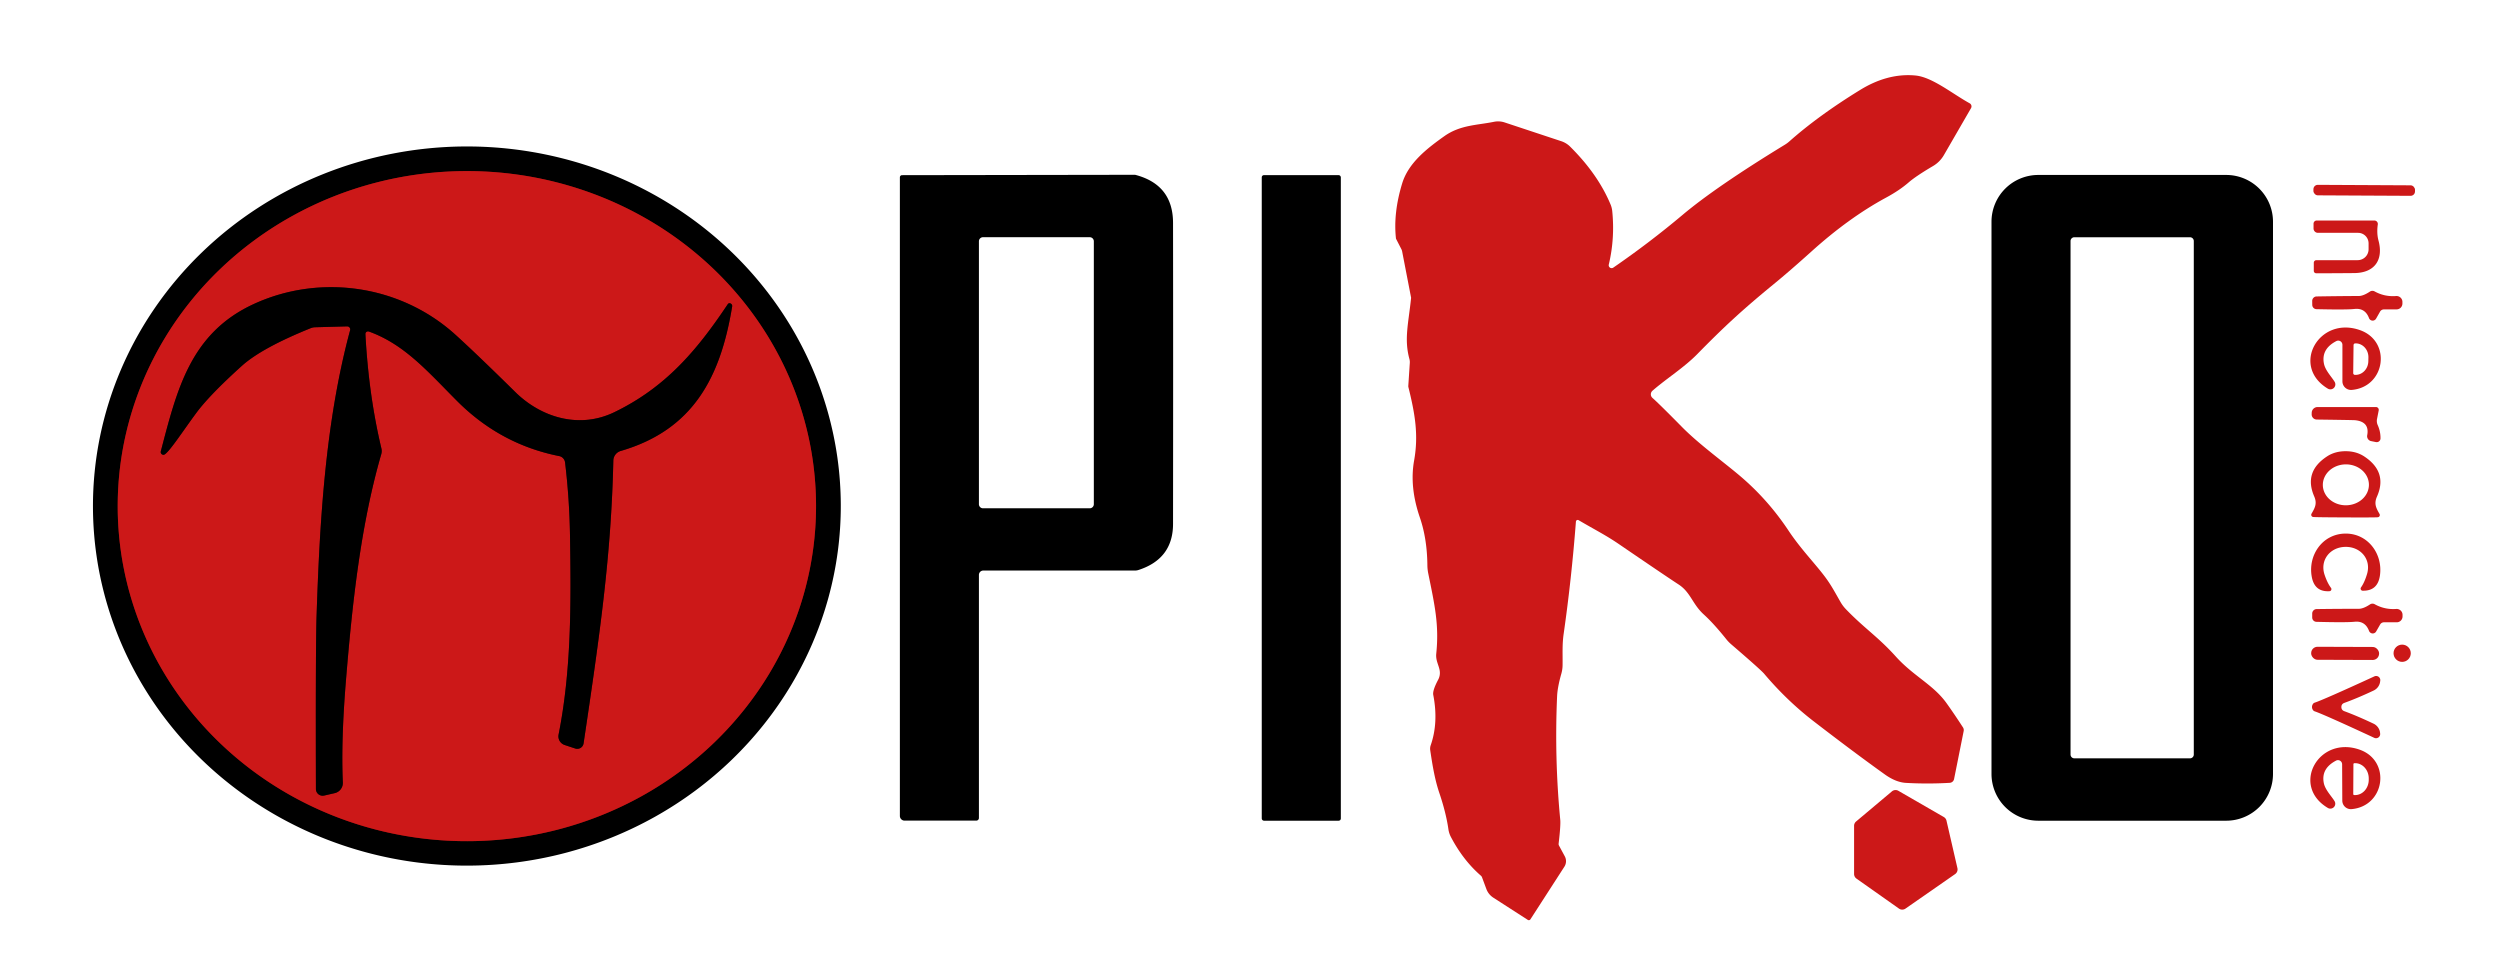
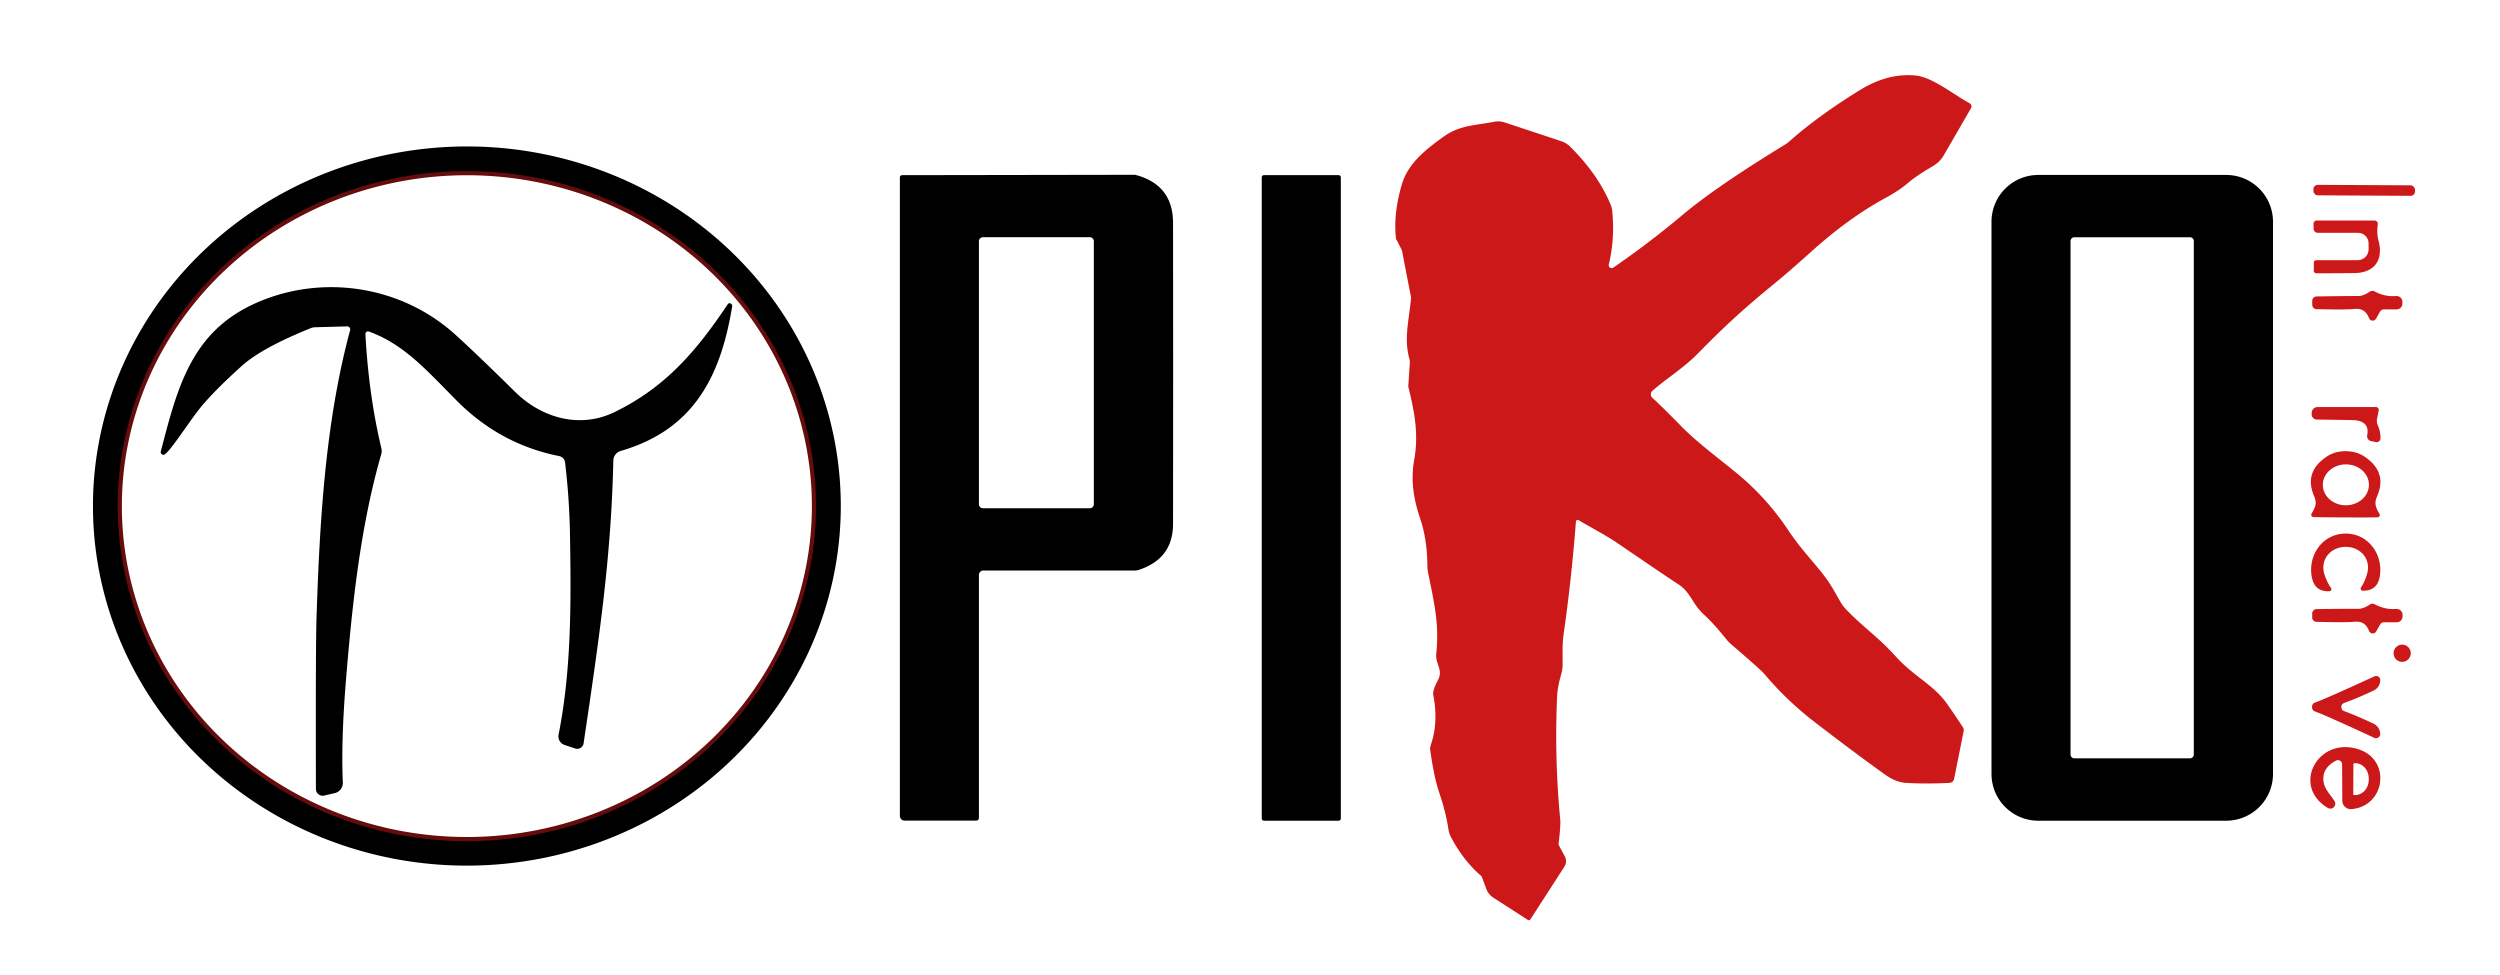
<svg xmlns="http://www.w3.org/2000/svg" version="1.1" viewBox="0.00 0.00 600.00 234.00">
  <g stroke-width="2.00" fill="none" stroke-linecap="butt">
    <path stroke="#660c0c" vector-effect="non-scaling-stroke" d="   M 195.85 121.324   A 83.80 80.41 -0.1 0 0 111.91 41.06   A 83.80 80.41 -0.1 0 0 28.25 121.616   A 83.80 80.41 -0.1 0 0 112.19 201.88   A 83.80 80.41 -0.1 0 0 195.85 121.324" />
-     <path stroke="#660c0c" vector-effect="non-scaling-stroke" d="   M 174.96 72.78   Q 174.80 72.81 174.60 73.10   C 167.18 84.22 159.66 93.01 147.45 98.92   C 139.10 102.97 129.94 100.28 123.64 94.06   Q 114.56 85.11 109.38 80.40   C 96.18 68.39 76.89 65.62 60.94 72.95   C 45.71 79.94 42.48 93.49 38.59 108.33   A 0.66 0.66 0.0 0 0 39.28 109.15   C 40.26 109.08 43.85 103.51 47.09 99.13   Q 50.27 94.82 58.05 87.80   Q 62.82 83.51 74.52 78.78   A 3.27 3.05 -54.8 0 1 75.67 78.54   L 83.30 78.33   A 0.73 0.73 0.0 0 1 84.03 79.25   C 78.02 101.47 76.72 125.58 75.98 147.75   Q 75.73 155.28 75.82 189.35   A 1.62 1.62 0.0 0 0 77.81 190.93   L 80.33 190.35   A 2.51 2.51 0.0 0 0 82.28 187.78   Q 81.83 177.78 83.05 163.01   C 84.50 145.48 86.46 126.44 91.50 109.01   A 2.70 2.62 -44.2 0 0 91.54 107.65   Q 88.48 94.80 87.70 80.19   A 0.63 0.63 0.0 0 1 88.55 79.57   C 97.11 82.67 102.59 89.11 109.72 96.26   Q 120.09 106.65 134.20 109.46   A 1.78 1.77 -87.8 0 1 135.62 111.00   Q 136.66 119.68 136.80 128.50   C 137.08 144.93 137.12 160.93 134.06 176.30   A 2.19 2.18 14.9 0 0 135.52 178.80   L 138.06 179.64   A 1.53 1.53 0.0 0 0 140.06 178.41   C 144.02 151.88 146.69 133.22 147.20 110.53   A 2.47 2.45 -7.6 0 1 148.97 108.23   C 166.43 103.15 172.95 90.44 175.72 73.54   A 0.67 0.66 0.3 0 0 174.96 72.78" />
  </g>
  <path fill="#cc1818" d="   M 378.22 125.18   Q 377.17 138.91 375.28 152.11   C 374.90 154.72 375.06 156.96 375.02 159.64   A 7.71 7.68 53.3 0 1 374.73 161.66   Q 373.79 164.95 373.70 167.18   Q 373.05 182.12 374.46 196.74   Q 374.59 198.05 374.07 202.47   A 0.81 0.80 33.9 0 0 374.17 202.96   L 375.55 205.52   A 2.45 2.43 -42.9 0 1 375.45 208.01   L 367.30 220.64   A 0.45 0.45 0.0 0 1 366.67 220.77   L 358.37 215.42   A 4.23 4.18 6.7 0 1 356.73 213.37   L 355.69 210.57   A 1.00 0.91 13.7 0 0 355.42 210.17   Q 351.14 206.46 348.19 200.82   A 5.83 5.71 -63.4 0 1 347.62 199.04   Q 347.05 195.06 345.43 190.28   C 344.27 186.85 343.71 183.09 343.26 180.09   A 2.60 2.53 51.3 0 1 343.38 178.83   Q 345.27 173.38 343.98 166.77   Q 343.78 165.72 345.17 163.11   A 3.43 3.38 55.6 0 0 345.54 161.04   C 345.37 159.74 344.53 158.54 344.70 156.90   C 345.41 150.01 344.35 145.32 342.79 137.67   A 10.56 10.48 39.1 0 1 342.57 135.63   Q 342.51 129.28 340.76 124.18   Q 338.25 116.86 339.39 110.51   C 340.50 104.31 339.56 99.15 338.02 92.93   A 0.97 0.87 42.1 0 1 337.99 92.63   L 338.35 87.13   A 2.85 2.82 -51.0 0 0 338.25 86.13   C 336.97 81.37 338.01 77.74 338.66 71.54   A 0.33 0.21 58.3 0 0 338.66 71.43   L 336.51 60.32   A 1.98 1.89 27.6 0 0 336.34 59.82   L 335.06 57.33   A 0.39 0.24 -76.7 0 1 335.03 57.24   Q 334.36 51.12 336.52 44.02   C 338.02 39.11 342.41 35.68 346.67 32.66   C 350.47 29.98 354.49 30.06 358.57 29.23   A 5.01 4.99 48.5 0 1 361.13 29.39   L 374.74 33.90   A 5.43 5.39 -13.2 0 1 376.82 35.18   Q 383.49 41.79 386.52 49.04   A 5.49 5.41 -59.7 0 1 386.94 50.69   Q 387.60 57.23 386.11 63.49   A 0.70 0.70 0.0 0 0 387.19 64.23   Q 395.84 58.28 403.81 51.58   Q 411.82 44.84 428.32 34.76   A 7.71 7.39 7.6 0 0 429.44 33.94   Q 436.40 27.76 446.38 21.62   C 450.54 19.05 454.99 17.68 459.70 18.12   C 463.74 18.50 468.53 22.48 472.72 24.79   A 0.85 0.85 0.0 0 1 473.05 25.95   L 466.54 37.21   A 7.20 7.19 -0.4 0 1 463.94 39.84   Q 459.81 42.28 458.11 43.75   Q 455.91 45.67 452.69 47.41   Q 443.76 52.24 434.81 60.30   Q 429.63 64.97 425.70 68.19   C 417.74 74.71 413.45 78.77 407.36 84.97   C 404.12 88.27 399.94 90.85 396.59 93.78   A 1.15 1.15 0.0 0 0 396.60 95.51   Q 398.10 96.82 403.66 102.46   C 407.99 106.85 414.21 111.26 418.24 114.77   Q 424.53 120.25 429.24 127.34   C 431.83 131.25 434.95 134.57 437.19 137.39   C 439.21 139.93 439.89 141.27 441.74 144.51   A 8.81 8.54 -82.8 0 0 443.00 146.19   C 447.40 150.77 450.70 152.80 454.98 157.55   C 459.22 162.26 464.00 164.34 467.14 168.72   Q 468.97 171.27 471.11 174.57   A 1.18 1.18 0.0 0 1 471.28 175.46   L 468.98 186.96   A 1.14 1.13 -86.1 0 1 467.93 187.88   Q 462.57 188.19 457.39 187.89   Q 454.99 187.74 452.37 185.87   Q 445.15 180.71 435.37 173.18   Q 428.88 168.19 423.38 161.68   Q 422.54 160.70 415.46 154.61   A 9.38 8.65 3.4 0 1 414.35 153.46   Q 411.32 149.67 408.96 147.52   C 406.86 145.62 406.19 143.69 404.71 141.92   A 8.23 8.20 -3.3 0 0 402.83 140.25   Q 399.71 138.22 388.56 130.60   C 385.38 128.43 382.85 127.18 378.86 124.84   A 0.43 0.43 0.0 0 0 378.22 125.18   Z" />
  <path fill="#000000" d="   M 201.79 121.137   A 89.74 86.30 -0.2 0 1 112.351 207.75   A 89.74 86.30 -0.2 0 1 22.311 121.763   A 89.74 86.30 -0.2 0 1 111.749 35.151   A 89.74 86.30 -0.2 0 1 201.79 121.137   Z   M 195.85 121.324   A 83.80 80.41 -0.1 0 0 111.91 41.06   A 83.80 80.41 -0.1 0 0 28.25 121.616   A 83.80 80.41 -0.1 0 0 112.19 201.88   A 83.80 80.41 -0.1 0 0 195.85 121.324   Z" />
-   <path fill="#cc1818" d="   M 195.85 121.324   A 83.80 80.41 -0.1 0 1 112.19 201.88   A 83.80 80.41 -0.1 0 1 28.25 121.616   A 83.80 80.41 -0.1 0 1 111.91 41.06   A 83.80 80.41 -0.1 0 1 195.85 121.324   Z   M 174.96 72.78   Q 174.80 72.81 174.60 73.10   C 167.18 84.22 159.66 93.01 147.45 98.92   C 139.10 102.97 129.94 100.28 123.64 94.06   Q 114.56 85.11 109.38 80.40   C 96.18 68.39 76.89 65.62 60.94 72.95   C 45.71 79.94 42.48 93.49 38.59 108.33   A 0.66 0.66 0.0 0 0 39.28 109.15   C 40.26 109.08 43.85 103.51 47.09 99.13   Q 50.27 94.82 58.05 87.80   Q 62.82 83.51 74.52 78.78   A 3.27 3.05 -54.8 0 1 75.67 78.54   L 83.30 78.33   A 0.73 0.73 0.0 0 1 84.03 79.25   C 78.02 101.47 76.72 125.58 75.98 147.75   Q 75.73 155.28 75.82 189.35   A 1.62 1.62 0.0 0 0 77.81 190.93   L 80.33 190.35   A 2.51 2.51 0.0 0 0 82.28 187.78   Q 81.83 177.78 83.05 163.01   C 84.50 145.48 86.46 126.44 91.50 109.01   A 2.70 2.62 -44.2 0 0 91.54 107.65   Q 88.48 94.80 87.70 80.19   A 0.63 0.63 0.0 0 1 88.55 79.57   C 97.11 82.67 102.59 89.11 109.72 96.26   Q 120.09 106.65 134.20 109.46   A 1.78 1.77 -87.8 0 1 135.62 111.00   Q 136.66 119.68 136.80 128.50   C 137.08 144.93 137.12 160.93 134.06 176.30   A 2.19 2.18 14.9 0 0 135.52 178.80   L 138.06 179.64   A 1.53 1.53 0.0 0 0 140.06 178.41   C 144.02 151.88 146.69 133.22 147.20 110.53   A 2.47 2.45 -7.6 0 1 148.97 108.23   C 166.43 103.15 172.95 90.44 175.72 73.54   A 0.67 0.66 0.3 0 0 174.96 72.78   Z" />
  <path fill="#000000" d="   M 234.31 196.95   L 217.10 196.95   A 1.13 1.13 0.0 0 1 215.97 195.82   L 215.97 42.56   A 0.52 0.52 0.0 0 1 216.49 42.04   L 272.22 41.95   A 1.17 1.05 48.2 0 1 272.58 41.99   Q 281.52 44.38 281.53 53.50   Q 281.58 85.98 281.53 125.74   Q 281.52 134.15 273.17 136.82   A 2.71 2.62 35.7 0 1 272.41 136.93   L 235.99 136.93   A 1.05 1.05 0.0 0 0 234.94 137.98   L 234.94 196.32   A 0.63 0.63 0.0 0 1 234.31 196.95   Z   M 262.52 57.91   A 0.98 0.98 0.0 0 0 261.54 56.93   L 235.92 56.93   A 0.98 0.98 0.0 0 0 234.94 57.91   L 234.94 121.01   A 0.98 0.98 0.0 0 0 235.92 121.99   L 261.54 121.99   A 0.98 0.98 0.0 0 0 262.52 121.01   L 262.52 57.91   Z" />
  <rect fill="#000000" x="302.82" y="42.03" width="18.98" height="154.94" rx="0.51" />
  <path fill="#000000" d="   M 545.52 185.74   A 11.23 11.23 0.0 0 1 534.29 196.97   L 489.19 196.97   A 11.23 11.23 0.0 0 1 477.96 185.74   L 477.96 53.22   A 11.23 11.23 0.0 0 1 489.19 41.99   L 534.29 41.99   A 11.23 11.23 0.0 0 1 545.52 53.22   L 545.52 185.74   Z   M 526.51 57.85   A 0.91 0.91 0.0 0 0 525.60 56.94   L 497.84 56.94   A 0.91 0.91 0.0 0 0 496.93 57.85   L 496.93 181.09   A 0.91 0.91 0.0 0 0 497.84 182.00   L 525.60 182.00   A 0.91 0.91 0.0 0 0 526.51 181.09   L 526.51 57.85   Z" />
  <rect fill="#cc1818" x="-12.19" y="-1.26" transform="translate(567.41,45.68) rotate(0.3)" width="24.38" height="2.52" rx="1.05" />
  <path fill="#cc1818" d="   M 555.94 62.44   L 565.84 62.44   A 2.62 2.62 0.0 0 0 568.46 59.82   L 568.46 58.41   A 2.53 2.53 0.0 0 0 565.93 55.88   L 556.30 55.88   A 1.05 1.05 0.0 0 1 555.25 54.83   L 555.25 53.69   A 0.77 0.77 0.0 0 1 556.02 52.92   L 569.84 52.92   A 0.84 0.83 4.1 0 1 570.67 53.87   Q 570.37 55.97 570.84 57.74   C 572.05 62.23 570.05 65.50 564.99 65.54   Q 557.81 65.60 555.88 65.58   A 0.57 0.57 0.0 0 1 555.31 65.01   L 555.31 63.06   A 0.63 0.62 -0.0 0 1 555.94 62.44   Z" />
  <path fill="#000000" d="   M 174.96 72.78   A 0.67 0.66 0.3 0 1 175.72 73.54   C 172.95 90.44 166.43 103.15 148.97 108.23   A 2.47 2.45 -7.6 0 0 147.20 110.53   C 146.69 133.22 144.02 151.88 140.06 178.41   A 1.53 1.53 0.0 0 1 138.06 179.64   L 135.52 178.80   A 2.19 2.18 14.9 0 1 134.06 176.30   C 137.12 160.93 137.08 144.93 136.80 128.50   Q 136.66 119.68 135.62 111.00   A 1.78 1.77 -87.8 0 0 134.20 109.46   Q 120.09 106.65 109.72 96.26   C 102.59 89.11 97.11 82.67 88.55 79.57   A 0.63 0.63 0.0 0 0 87.70 80.19   Q 88.48 94.80 91.54 107.65   A 2.70 2.62 -44.2 0 1 91.50 109.01   C 86.46 126.44 84.50 145.48 83.05 163.01   Q 81.83 177.78 82.28 187.78   A 2.51 2.51 0.0 0 1 80.33 190.35   L 77.81 190.93   A 1.62 1.62 0.0 0 1 75.82 189.35   Q 75.73 155.28 75.98 147.75   C 76.72 125.58 78.02 101.47 84.03 79.25   A 0.73 0.73 0.0 0 0 83.30 78.33   L 75.67 78.54   A 3.27 3.05 -54.8 0 0 74.52 78.78   Q 62.82 83.51 58.05 87.80   Q 50.27 94.82 47.09 99.13   C 43.85 103.51 40.26 109.08 39.28 109.15   A 0.66 0.66 0.0 0 1 38.59 108.33   C 42.48 93.49 45.71 79.94 60.94 72.95   C 76.89 65.62 96.18 68.39 109.38 80.40   Q 114.56 85.11 123.64 94.06   C 129.94 100.28 139.10 102.97 147.45 98.92   C 159.66 93.01 167.18 84.22 174.60 73.10   Q 174.80 72.81 174.96 72.78   Z" />
  <path fill="#cc1818" d="   M 555.95 74.20   A 1.04 1.04 0.0 0 1 554.94 73.17   L 554.93 72.23   A 1.08 1.07 89.5 0 1 555.99 71.15   Q 561.07 71.06 566.10 71.04   Q 567.19 71.04 568.78 69.98   A 1.09 1.08 42.5 0 1 569.89 69.93   Q 572.29 71.26 575.05 71.05   A 1.42 1.41 -2.3 0 1 576.58 72.45   L 576.58 72.84   A 1.40 1.39 89.8 0 1 575.20 74.25   L 572.13 74.26   A 1.06 1.05 -74.6 0 0 571.22 74.78   L 570.26 76.47   A 0.94 0.94 0.0 0 1 568.56 76.34   Q 567.63 73.88 565.09 74.15   Q 563.14 74.37 555.95 74.20   Z" />
-   <path fill="#cc1818" d="   M 560.32 91.65   A 1.19 1.19 0.0 0 1 558.69 93.28   C 549.67 87.87 556.56 75.66 566.48 79.26   C 574.03 82.01 572.50 92.88 564.43 93.58   A 2.07 2.07 0.0 0 1 562.18 91.52   L 562.18 82.76   A 1.01 1.00 76.4 0 0 560.72 81.86   Q 557.02 83.78 557.76 87.34   C 558.09 88.94 559.68 90.56 560.32 91.65   Z   M 564.85 82.83   L 564.77 89.55   A 0.42 0.42 0.0 0 0 565.18 89.97   L 565.29 89.97   A 3.32 3.07 -89.3 0 0 568.40 86.69   L 568.42 85.77   A 3.32 3.07 -89.3 0 0 565.39 82.41   L 565.28 82.41   A 0.42 0.42 0.0 0 0 564.85 82.83   Z" />
  <path fill="#cc1818" d="   M 570.89 98.50   L 570.49 100.53   A 2.45 2.44 39.0 0 0 570.65 102.02   Q 571.34 103.56 571.32 105.22   A 0.91 0.91 0.0 0 1 570.23 106.10   L 569.08 105.87   A 1.20 1.20 0.0 0 1 568.13 104.46   Q 568.75 101.22 565.21 100.85   Q 564.77 100.81 556.01 100.69   A 1.23 1.23 0.0 0 1 554.80 99.45   L 554.81 99.08   A 1.41 1.41 0.0 0 1 556.22 97.69   L 570.23 97.69   A 0.68 0.67 -84.4 0 1 570.89 98.50   Z" />
  <path fill="#cc1818" d="   M 562.98 108.29   Q 565.55 108.30 567.45 109.57   Q 573.07 113.30 570.48 119.17   C 569.72 120.89 570.25 121.89 571.08 123.34   A 0.53 0.53 0.0 0 1 570.68 124.14   Q 569.98 124.21 562.92 124.18   Q 555.86 124.15 555.17 124.08   A 0.53 0.53 0.0 0 1 554.77 123.28   C 555.61 121.83 556.15 120.84 555.40 119.11   Q 552.86 113.22 558.50 109.53   Q 560.42 108.28 562.98 108.29   Z   M 568.54 116.302   A 5.53 4.91 -0.6 0 0 562.959 111.45   A 5.53 4.91 -0.6 0 0 557.48 116.418   A 5.53 4.91 -0.6 0 0 563.061 121.27   A 5.53 4.91 -0.6 0 0 568.54 116.302   Z" />
  <path fill="#cc1818" d="   M 562.84 128.06   C 568.34 127.98 571.97 133.02 571.17 138.21   Q 570.61 141.86 567.03 141.77   A 0.50 0.50 0.0 0 1 566.64 140.98   Q 567.49 139.78 568.09 137.76   C 569.14 134.23 566.56 131.20 562.89 131.25   C 559.22 131.31 556.74 134.42 557.89 137.92   Q 558.56 139.92 559.44 141.09   A 0.50 0.50 0.0 0 1 559.08 141.89   Q 555.50 142.10 554.83 138.46   C 553.86 133.31 557.34 128.15 562.84 128.06   Z" />
  <path fill="#cc1818" d="   M 555.94 149.24   A 1.04 1.04 0.0 0 1 554.93 148.20   L 554.93 147.26   A 1.08 1.07 89.7 0 1 555.99 146.18   Q 561.08 146.11 566.12 146.11   Q 567.21 146.11 568.81 145.05   A 1.09 1.08 42.7 0 1 569.92 145.01   Q 572.32 146.35 575.09 146.15   A 1.42 1.41 -2.1 0 1 576.61 147.56   L 576.61 147.95   A 1.40 1.39 90.0 0 1 575.22 149.35   L 572.15 149.35   A 1.07 1.06 -74.4 0 0 571.24 149.87   L 570.27 151.56   A 0.95 0.94 49.6 0 1 568.57 151.42   Q 567.64 148.96 565.10 149.22   Q 563.14 149.43 555.94 149.24   Z" />
  <circle fill="#cc1818" cx="576.52" cy="156.78" r="2.07" />
-   <rect fill="#cc1818" x="-8.15" y="-1.56" transform="translate(562.83,156.81) rotate(0.2)" width="16.30" height="3.12" rx="1.52" />
  <path fill="#cc1818" d="   M 561.93 169.69   Q 561.93 170.43 562.65 170.69   Q 565.86 171.88 569.67 173.69   A 2.76 2.75 11.1 0 1 571.23 176.00   L 571.24 176.11   A 1.00 1.00 0.0 0 1 569.82 177.08   Q 557.70 171.45 555.52 170.72   Q 555.22 170.62 555.04 170.29   Q 554.88 170.00 554.88 169.68   Q 554.88 169.35 555.04 169.07   Q 555.22 168.73 555.52 168.64   Q 557.71 167.91 569.85 162.33   A 1.00 1.00 0.0 0 1 571.27 163.31   L 571.25 163.42   A 2.76 2.75 -10.9 0 1 569.69 165.72   Q 565.87 167.52 562.65 168.69   Q 561.93 168.95 561.93 169.69   Z" />
  <path fill="#cc1818" d="   M 560.30 192.29   A 1.18 1.18 0.0 0 1 558.69 193.91   C 549.69 188.57 556.49 176.40 566.37 179.94   C 573.89 182.64 572.42 193.46 564.39 194.19   A 2.06 2.06 0.0 0 1 562.15 192.15   L 562.11 183.44   A 1.00 0.99 76.1 0 0 560.65 182.55   Q 556.98 184.47 557.73 188.01   C 558.07 189.60 559.66 191.20 560.30 192.29   Z   M 564.82 183.41   L 564.78 190.57   A 0.25 0.25 0.0 0 0 565.03 190.82   L 565.19 190.82   A 3.67 3.29 -89.7 0 0 568.50 187.17   L 568.50 186.85   A 3.67 3.29 -89.7 0 0 565.23 183.16   L 565.07 183.16   A 0.25 0.25 0.0 0 0 564.82 183.41   Z" />
-   <path fill="#cc1818" d="   M 467.16 196.97   L 469.78 208.35   A 1.36 1.36 0.0 0 1 469.23 209.78   L 457.31 218.07   A 1.36 1.36 0.0 0 1 455.75 218.06   L 445.56 210.87   A 1.36 1.36 0.0 0 1 444.98 209.76   L 444.98 198.20   A 1.36 1.36 0.0 0 1 445.46 197.16   L 454.06 189.93   A 1.36 1.36 0.0 0 1 455.62 189.80   L 466.52 196.09   A 1.36 1.36 0.0 0 1 467.16 196.97   Z" />
</svg>